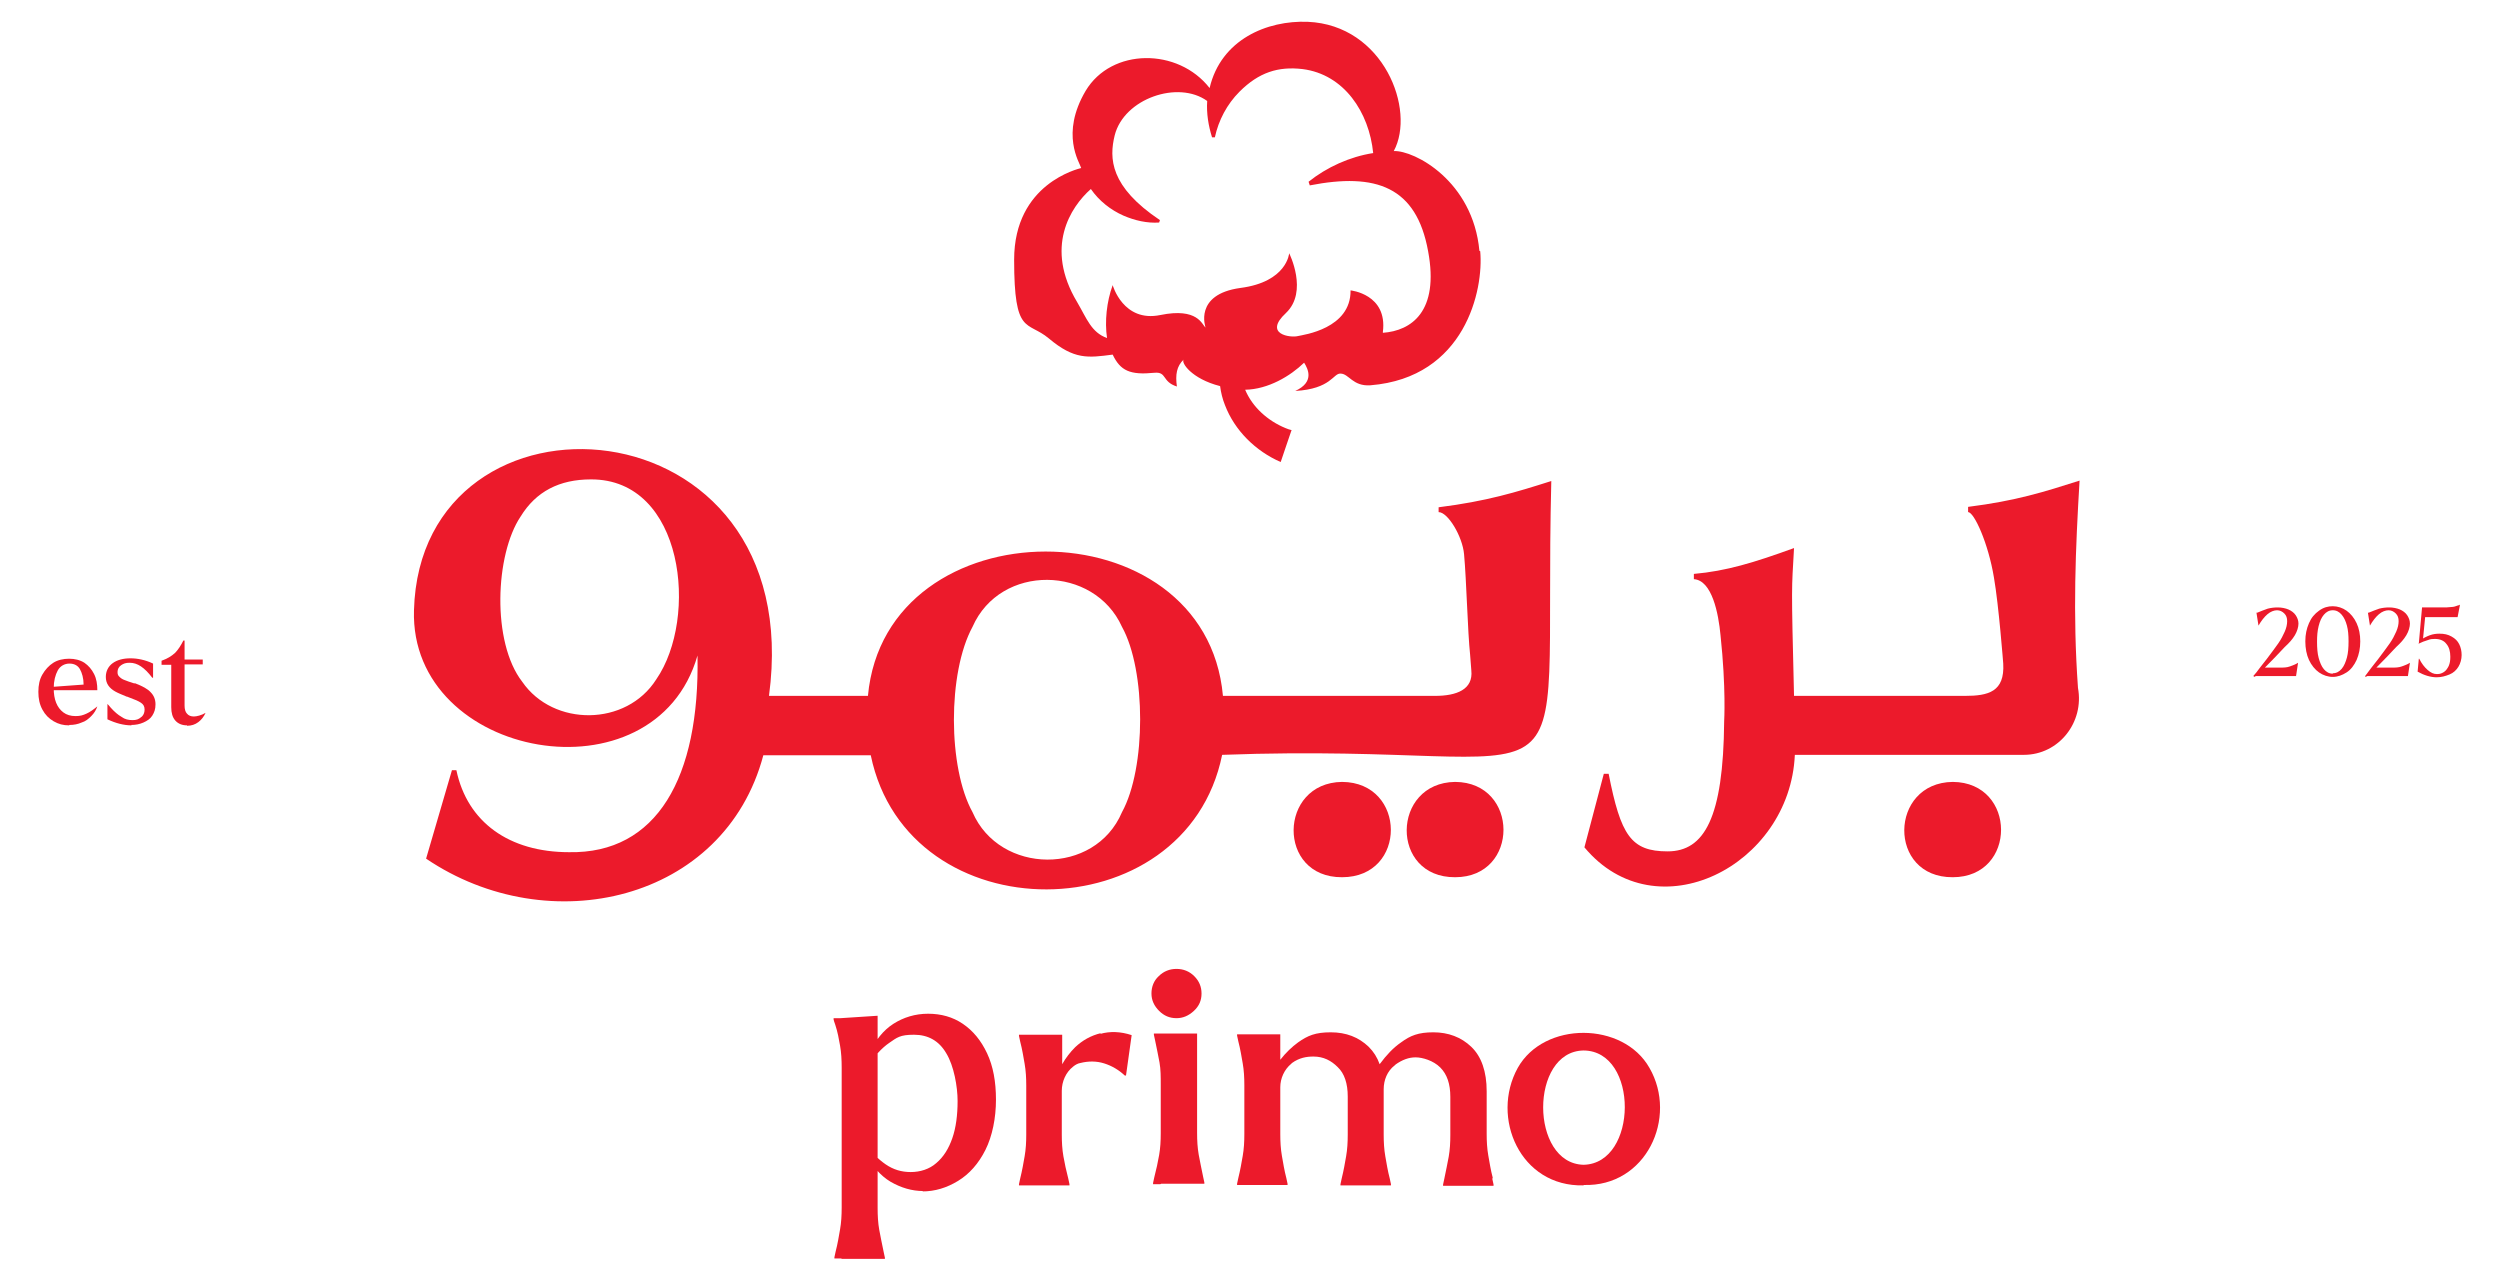
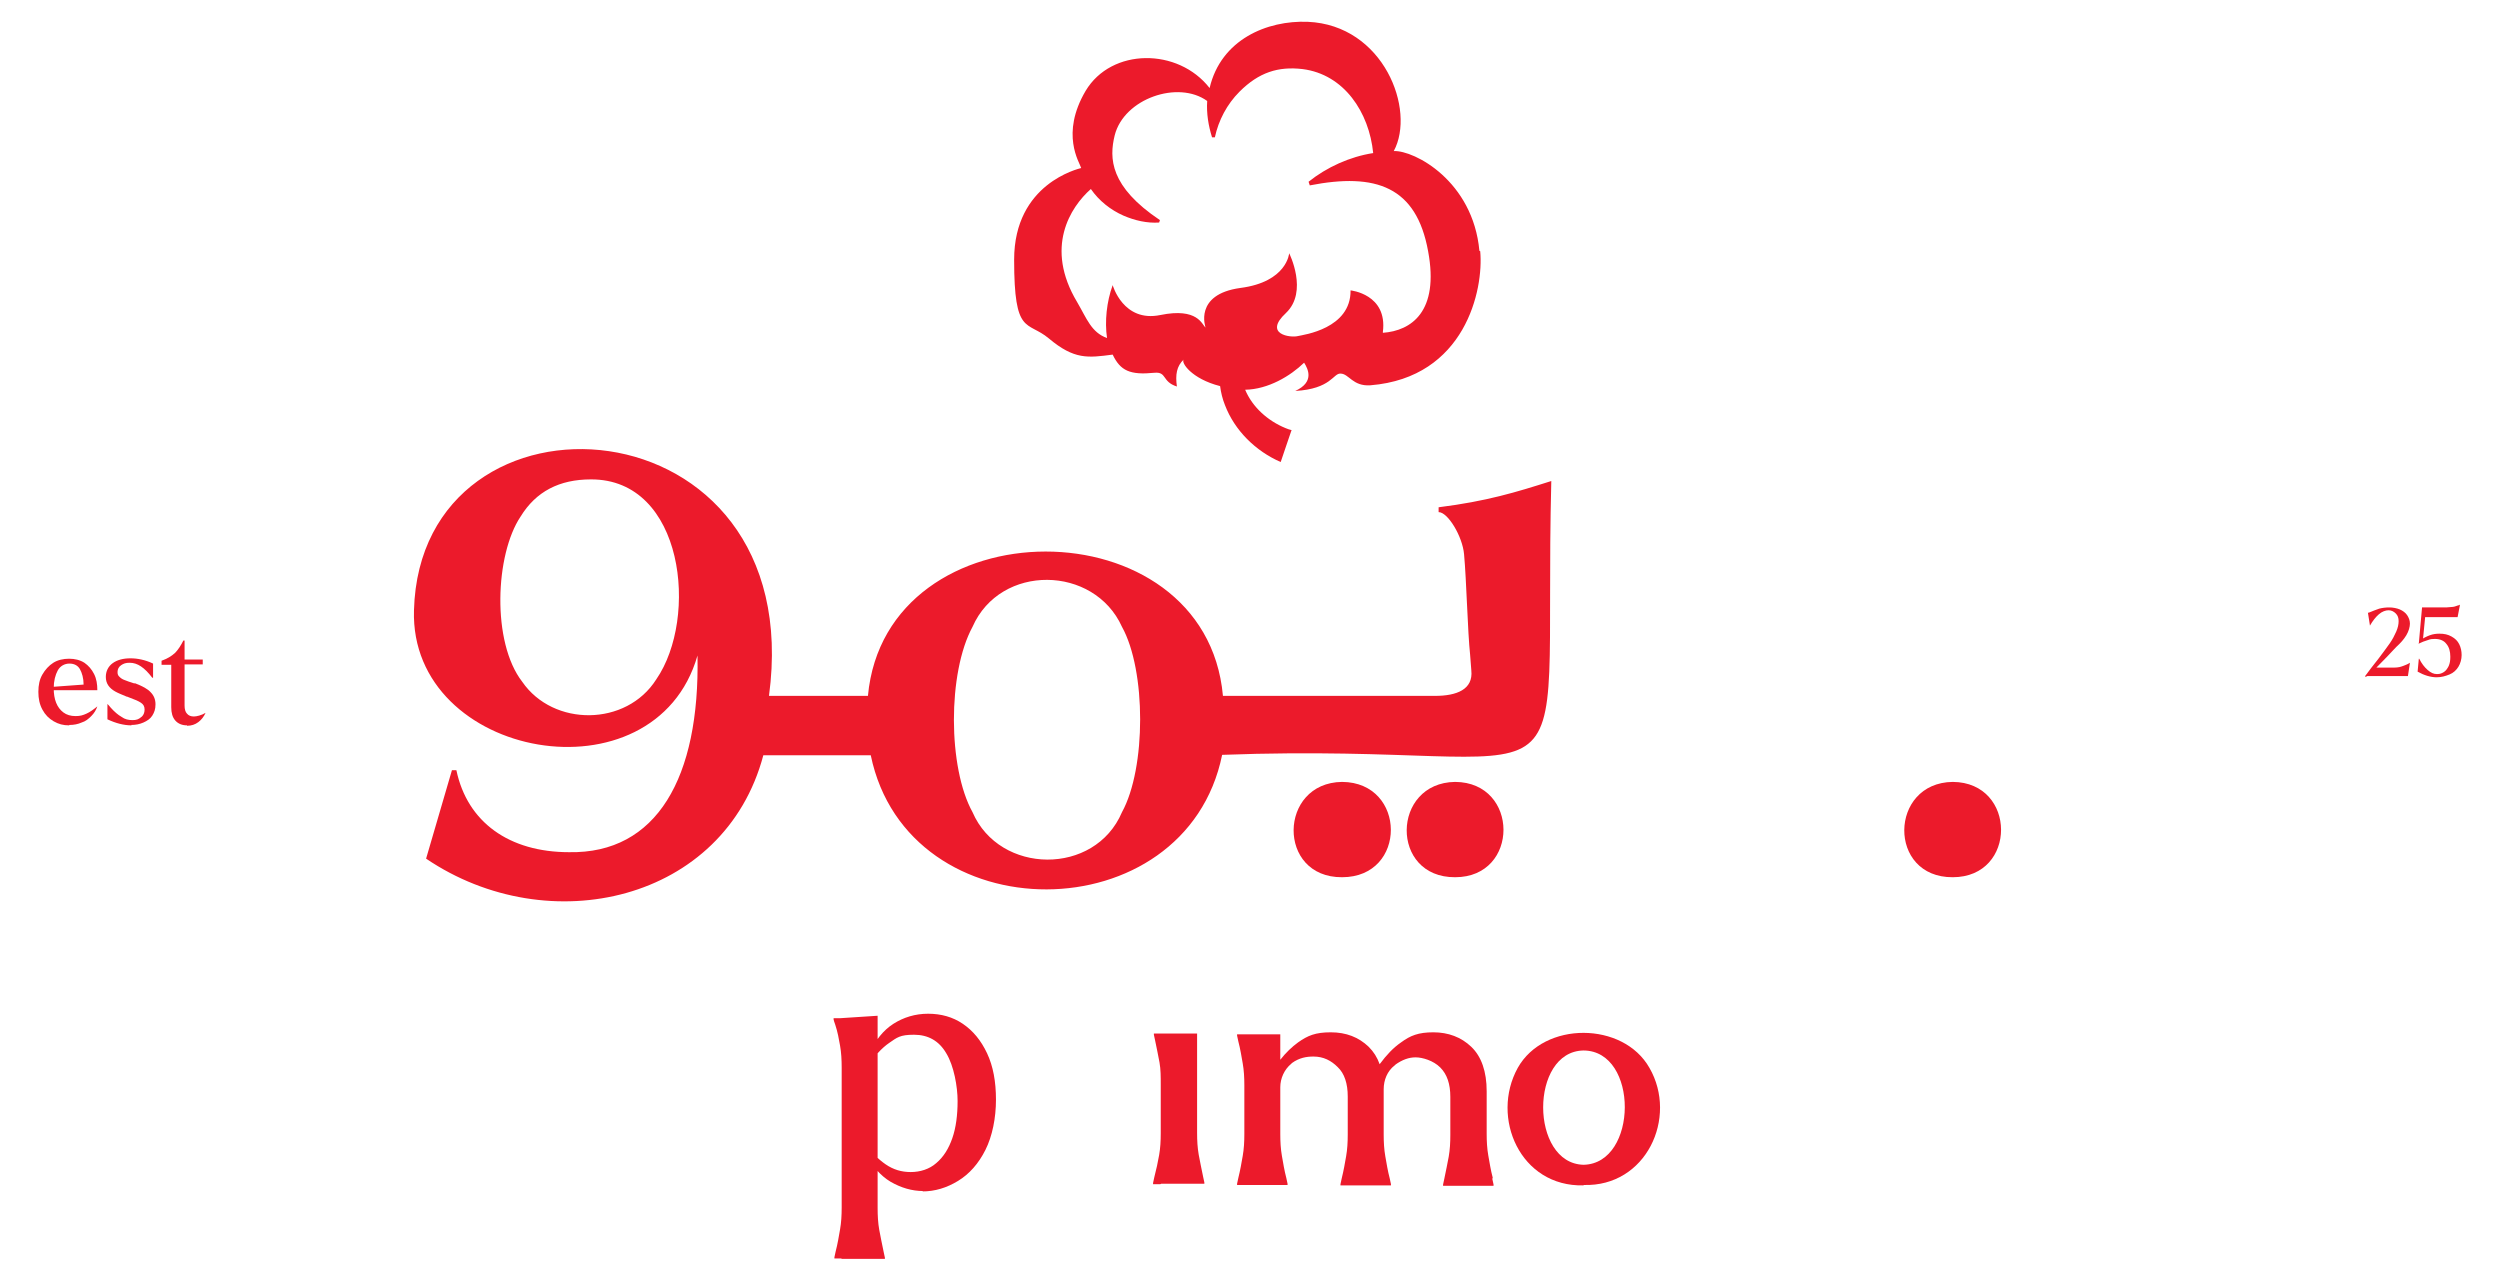
<svg xmlns="http://www.w3.org/2000/svg" viewBox="0 0 619 317" version="1.1" id="Layer_1">
  <defs>
    <style>
      .st0 {
        fill: #ec1a2b;
      }
    </style>
  </defs>
  <path d="M366.3,62.1c-1.6-17.3-16.1-24.9-21.2-24.7,5.5-10.2-2.5-31.2-21.3-32-10.1-.4-21.5,4.4-24.3,16.4-7.8-10-24.3-10-30.7.7-6.3,10.7-1.5,17.7-1.1,19.1-.6.2-16.6,3.8-16.6,22.7s3.2,15,8.6,19.5c6.3,5.3,9.7,4.8,15.8,4,1.9,4,4.3,5.1,10.3,4.5,3.2-.3,1.8,2.2,5.6,3.4-.4-2.9-.1-5,1.7-6.7-.8.7,1.9,4.8,9,6.6.2,1.6.6,3.2,1.2,4.7,2.4,6.3,7.6,11.4,13.8,14.1,0,0,2.7-8,2.7-7.9-.5-.1-1-.3-1.5-.5-4.4-1.8-8.2-5.2-10-9.5,5.7-.1,11.2-3.4,14.6-6.7,1,1.6,2.6,4.8-2.2,7,8.9-.5,9.4-4.4,11.2-4.3,2.1,0,3,3.2,7.4,2.9,23.5-1.9,28.1-23.7,27.2-33.2h0ZM342.4,82.2c1.2-9.4-8-10.3-8-10.3.1,9.5-11.7,11-13,11.3-1.8.5-8.7-.4-3-5.7,5.6-5.3.8-14.8.8-14.8,0,0-.5,7.1-12.1,8.6-11.6,1.6-8.6,9.8-8.6,9.8-.9-.7-1.9-5-11.2-3.1-9.2,1.9-11.8-7.4-11.8-7.4-1.5,4.1-2,9-1.4,13.1-3.9-1.4-5-4.8-7.4-8.9-8.1-13.5-1.7-23.5,3.4-28,2,2.9,4.9,5.2,8.1,6.6,2.8,1.2,5.8,1.9,8.8,1.7l.2-.6c-12.4-8.3-12.6-15.3-11.2-21,2.3-9.1,15.7-13.7,22.9-8.5-.2,3.1.3,6.1,1.2,9h.7c.9-4.2,3-8.2,6.1-11.3,4.8-4.8,9.6-6.3,15.6-5.6,10.3,1.3,16.5,10.7,17.5,20.8-5.8.9-11.5,3.5-16,7.1l.3.9c16.4-3.2,26.4.3,29.3,16.3,2.8,15-4.2,19.7-11.2,20.2h0Z" class="st0" />
  <g>
    <path d="M17.1,179.6c-1.4,0-2.6-.3-3.8-1s-2.1-1.6-2.8-2.9c-.7-1.3-1-2.7-1-4.4s.3-3.1,1-4.3,1.6-2.2,2.7-2.9,2.5-1,3.9-1,2.7.3,3.8,1c1,.7,1.8,1.6,2.4,2.8s.8,2.5.8,4h-11.6v-.8s8.2-.6,8.2-.6c0-1.6-.4-2.9-.9-3.8s-1.4-1.4-2.6-1.4-2.3.6-2.9,1.7-1,2.6-1,4.4c0,1.4.2,2.6.6,3.6.4,1,1,1.8,1.8,2.4s1.8.9,3,.9,1.8-.2,2.7-.6,1.7-1,2.7-1.8h0c-.3.9-.8,1.7-1.5,2.4s-1.4,1.3-2.4,1.6c-.9.4-1.9.6-3,.6h0Z" class="st0" />
    <path d="M32.6,179.6c-1.9,0-3.9-.5-6-1.5v-3.8h0c.2.2.5.5.8.9.9,1,1.8,1.8,2.7,2.3.8.6,1.7.8,2.7.8s1.5-.2,2.1-.7c.6-.4.9-1.1.9-1.9s-.3-1.3-.9-1.7c-.6-.4-1.5-.8-2.9-1.3l-.5-.2h-.1c-1.2-.5-2.2-.9-2.9-1.3-.7-.4-1.3-.9-1.7-1.5-.4-.6-.6-1.3-.6-2.1,0-1.4.6-2.6,1.7-3.4s2.6-1.2,4.4-1.2,3.7.4,5.6,1.3v3.5h-.2c-1-1.3-1.9-2.2-2.8-2.8-.9-.6-1.8-.9-2.8-.9s-1.5.2-2.1.6c-.6.4-.9,1-.9,1.7s.2.9.5,1.2.7.6,1.3.8c.5.2,1.3.5,2.3.8h.3c1.8.7,3.1,1.4,3.8,2.2.8.8,1.2,1.8,1.2,3s-.3,2-.8,2.8-1.3,1.3-2.2,1.7-1.9.6-3,.6h0Z" class="st0" />
    <path d="M46.3,179.6c-1.2,0-2.2-.4-2.9-1.2s-1-1.9-1-3.3v-10.5h-2.4v-1c1.4-.5,2.4-1.1,3.3-1.9.8-.8,1.5-1.9,2.1-3.1h.3v16.1c0,.9.2,1.6.6,2,.4.5,1,.7,1.7.7s1.9-.3,2.9-.9c-.4.9-1,1.7-1.8,2.3-.8.6-1.7.9-2.8.9h0ZM41.6,163.6l1.6-.3h7v1.2h-8.6v-.9Z" class="st0" />
  </g>
  <g>
-     <path d="M558,167.4c.9-1.2,2-2.7,3.3-4.3,1.2-1.6,2.1-2.8,2.8-3.8.7-1,1.2-2,1.6-2.9.4-.9.6-1.8.6-2.6s-.2-1.4-.7-1.9-1.1-.8-1.8-.8-1.6.3-2.4,1-1.5,1.6-2.2,2.8h0l-.5-3.2s0,0,.1,0c0,0,0,0,.1,0,.9-.4,1.8-.7,2.6-1,.8-.2,1.6-.3,2.5-.3s1.9.2,2.6.5,1.4.8,1.8,1.4.7,1.3.7,2.1-.3,1.9-.9,2.9c-.6,1-1.4,1.9-2.5,2.9-1.4,1.5-3.1,3.3-5.2,5.4-.2.2-.3.3-.5.4-.1.1-.4.3-.6.5-.2.3-.4.5-.6.7-.2.2-.4.3-.7.4h0ZM559.8,165.3h4.6c1,0,1.8,0,2.6-.3s1.4-.5,2-.9h0s-.5,3.3-.5,3.3h-10.6l1.8-2.1h0Z" class="st0" />
-     <path d="M577.6,167.6c-1.2,0-2.4-.4-3.4-1.1s-1.9-1.8-2.5-3.1-.9-2.9-.9-4.6.3-3.1.9-4.5,1.4-2.3,2.5-3.1,2.2-1.1,3.4-1.1,2.4.4,3.4,1.1,1.9,1.8,2.5,3.1c.6,1.3.9,2.8.9,4.5s-.3,3.2-.9,4.6c-.6,1.3-1.4,2.4-2.5,3.1s-2.2,1.1-3.4,1.1ZM577.6,166.7c.9,0,1.6-.4,2.2-1.1.6-.7,1-1.7,1.3-2.8.3-1.1.4-2.5.4-4s-.1-2.8-.4-3.9c-.3-1.1-.7-2-1.3-2.7-.6-.7-1.3-1.1-2.2-1.1s-1.6.4-2.2,1.1c-.6.7-1,1.6-1.3,2.8s-.4,2.4-.4,3.9.1,2.9.4,4c.3,1.1.7,2.1,1.3,2.8.6.7,1.3,1.1,2.2,1.1h0Z" class="st0" />
    <path d="M585.6,167.4c.9-1.2,2-2.7,3.3-4.3,1.2-1.6,2.1-2.8,2.8-3.8.7-1,1.2-2,1.6-2.9.4-.9.6-1.8.6-2.6s-.2-1.4-.7-1.9-1.1-.8-1.8-.8-1.6.3-2.4,1-1.5,1.6-2.2,2.8h0l-.5-3.2s0,0,.1,0c0,0,0,0,.1,0,.9-.4,1.8-.7,2.6-1,.8-.2,1.6-.3,2.5-.3s1.9.2,2.6.5,1.4.8,1.8,1.4.7,1.3.7,2.1-.3,1.9-.9,2.9c-.6,1-1.4,1.9-2.5,2.9-1.4,1.5-3.1,3.3-5.2,5.4-.2.2-.3.3-.5.4-.1.1-.4.3-.6.5-.2.3-.4.5-.6.7-.2.2-.4.3-.7.4h0ZM587.5,165.3h4.6c1,0,1.8,0,2.6-.3s1.4-.5,2-.9h0s-.5,3.3-.5,3.3h-10.6l1.8-2.1h0Z" class="st0" />
-     <path d="M603.4,167.7c-1.6,0-3.2-.5-4.8-1.4l.3-3.2h.1c.6,1.2,1.3,2.1,2.1,2.8s1.5,1,2.3,1,1.2-.2,1.7-.5.9-.9,1.2-1.5c.3-.7.4-1.4.4-2.3,0-1.3-.3-2.4-1-3.2-.6-.8-1.6-1.2-2.8-1.2-.5,0-1.1,0-1.8.3-.7.2-1.5.5-2.3.9l.5-.9c.7-.5,1.5-.9,2.3-1.2s1.6-.4,2.4-.4c1.2,0,2.1.2,3,.7s1.5,1.1,1.9,1.9c.4.8.6,1.7.6,2.7s-.3,2.1-.8,2.9-1.2,1.5-2.2,1.9-2,.7-3.2.7h0ZM599.7,150.4h1s-.8,8.2-.8,8.2l-1,.7.8-8.9h0ZM599.9,150.4h4.8c.8,0,1.5,0,2.2-.1.6,0,1.2-.2,1.7-.4.2,0,.4-.1.5-.2l-.6,3.1h-8.7v-2.3Z" class="st0" />
+     <path d="M603.4,167.7c-1.6,0-3.2-.5-4.8-1.4l.3-3.2h.1c.6,1.2,1.3,2.1,2.1,2.8s1.5,1,2.3,1,1.2-.2,1.7-.5.9-.9,1.2-1.5c.3-.7.4-1.4.4-2.3,0-1.3-.3-2.4-1-3.2-.6-.8-1.6-1.2-2.8-1.2-.5,0-1.1,0-1.8.3-.7.2-1.5.5-2.3.9l.5-.9c.7-.5,1.5-.9,2.3-1.2s1.6-.4,2.4-.4c1.2,0,2.1.2,3,.7s1.5,1.1,1.9,1.9c.4.8.6,1.7.6,2.7s-.3,2.1-.8,2.9-1.2,1.5-2.2,1.9-2,.7-3.2.7h0ZM599.7,150.4h1s-.8,8.2-.8,8.2l-1,.7.8-8.9ZM599.9,150.4h4.8c.8,0,1.5,0,2.2-.1.6,0,1.2-.2,1.7-.4.2,0,.4-.1.5-.2l-.6,3.1h-8.7v-2.3Z" class="st0" />
  </g>
  <g>
-     <path d="M272.6,255.8c-2.5.6-4.6,1.8-6.4,3.5-1.2,1.2-2.3,2.6-3.2,4.2v-7.3h-10.7v.3l.3,1.4c.5,1.9.8,3.8,1.1,5.5.3,1.7.4,3.5.4,5.4v12.1c0,1.9-.1,3.7-.4,5.4-.3,1.7-.6,3.5-1.1,5.5l-.3,1.4v.3h12.5v-.3l-.3-1.4c-.5-1.9-.9-3.8-1.2-5.5-.3-1.7-.4-3.5-.4-5.4v-10.8c0-2.3,1-4.6,2.8-6,.6-.5,1.2-.8,1.8-.9,2-.5,4-.5,5.9.1s3.6,1.6,5.1,3h.3l1.4-10c-2.7-.9-5.4-1-7.8-.3h0Z" class="st0" />
    <g>
-       <path d="M291.3,252.1c-1.7,0-3.1-.6-4.3-1.8s-1.9-2.6-1.9-4.3.6-3.2,1.8-4.3c1.2-1.2,2.7-1.8,4.4-1.8s3.2.6,4.4,1.8c1.2,1.2,1.8,2.6,1.8,4.3s-.6,3.1-1.9,4.3-2.7,1.8-4.3,1.8h0Z" class="st0" />
      <path d="M287.3,293.2h-1.8v-.3l.3-1.4c.5-1.9.9-3.8,1.2-5.5.3-1.7.4-3.5.4-5.4v-12.1c0-1.9,0-3.7-.3-5.4-.3-1.7-.7-3.5-1.1-5.5l-.3-1.4v-.3h10.7v24.6c0,1.9.1,3.7.4,5.4.3,1.7.7,3.5,1.1,5.5l.3,1.4v.3h-10.7Z" class="st0" />
    </g>
    <path d="M369.6,291.6c-.5-1.9-.8-3.8-1.1-5.5-.3-1.7-.4-3.5-.4-5.4v-10.5c0-4.9-1.3-8.6-3.8-11-2.5-2.4-5.7-3.6-9.4-3.6s-5.7.8-8,2.5c-1.9,1.3-3.6,3.1-5.3,5.4-.6-1.7-1.5-3.1-2.7-4.3-2.5-2.4-5.6-3.6-9.4-3.6s-5.7.8-8.1,2.5c-1.5,1.1-3,2.5-4.4,4.3v-6.3h-10.7v.3l.3,1.4c.5,1.9.8,3.8,1.1,5.5.3,1.7.4,3.5.4,5.4v12.1c0,1.9-.1,3.7-.4,5.4-.3,1.7-.6,3.5-1.1,5.5l-.3,1.4v.3h12.5v-.3l-.3-1.4c-.5-1.9-.8-3.8-1.1-5.5-.3-1.7-.4-3.5-.4-5.4v-11.6c0-2.2,1-4.4,2.7-5.8,0,0,.1-.1.2-.2,1.8-1.3,3.6-1.6,5.3-1.6,2.5,0,4.4,1,6,2.6,1.7,1.6,2.5,4.1,2.5,7.3v9.4c0,1.9-.1,3.7-.4,5.4-.3,1.7-.6,3.5-1.1,5.5l-.3,1.4v.3h12.5v-.3l-.3-1.4c-.5-1.9-.8-3.8-1.1-5.5-.3-1.7-.4-3.5-.4-5.4v-11.2c0-2.3.9-4.5,2.7-5.9,0,0,.2-.1.2-.2,1.7-1.2,3.3-1.8,5-1.8s4.4.8,6.1,2.5,2.5,4.1,2.5,7.3v9.4c0,1.9-.1,3.7-.4,5.4-.3,1.7-.7,3.5-1.1,5.5l-.3,1.4v.3h12.5v-.3l-.3-1.4h0Z" class="st0" />
    <path d="M392.1,293.5c-15.7.4-23.1-16.8-16.3-29.1,6.5-11.6,26.1-11.5,32.6,0,7.1,12.3-.8,29.5-16.3,29h0ZM392.1,288.4c13.5-.3,13.7-28.2,0-28.3-13.4.2-13.3,28,0,28.3Z" class="st0" />
    <path d="M208.4,311.6h-1.8v-.3l.3-1.4c.5-1.9.8-3.8,1.1-5.5s.4-3.5.4-5.4v-34.6c0-2-.1-3.8-.4-5.5-.3-1.7-.6-3.4-1.2-5.2-.2-.6-.4-1.1-.4-1.3v-.3c0,0,1.7,0,1.7,0l9.2-.6v47.6c0,1.9.1,3.7.4,5.4.3,1.7.7,3.5,1.1,5.5l.3,1.4v.3h-10.8ZM228.6,294.9c-2.8,0-5.5-.8-8.1-2.3-2.5-1.5-4.6-3.9-6.2-7.1v-2.2c1.5,2,3.1,3.7,5,5,1.9,1.3,3.9,1.9,6.2,1.9s4.6-.7,6.3-2.2c1.8-1.5,3.1-3.6,4-6.2.9-2.6,1.3-5.7,1.3-9.2s-.9-8.7-2.8-11.8c-1.8-3.1-4.5-4.6-8-4.6s-4.2.7-6.1,2c-1.9,1.3-3.6,3.2-5.2,5.6l.3-3c1.4-3.2,3.4-5.7,5.9-7.3s5.4-2.5,8.6-2.5,6.1.8,8.6,2.5,4.5,4.1,6,7.3,2.2,7,2.2,11.5-.9,9-2.6,12.4c-1.7,3.4-4,6-6.8,7.7-2.8,1.7-5.7,2.6-8.9,2.6h0Z" class="st0" />
  </g>
  <g>
    <path d="M360.3,193.6c-15.8.2-16.2,23.7,0,23.6,16,0,15.9-23.5,0-23.6Z" class="st0" />
    <path d="M332.3,193.6c-15.8.2-16.2,23.7,0,23.6,16.2,0,16-23.5,0-23.6Z" class="st0" />
    <path d="M356.2,125.5v1.3c2.3,0,5.9,6,6.3,10.4.6,6.5.9,19.4,1.5,24.9.1,1.3.2,2.6.3,3.9.5,4.7-3.6,6.3-9,6.3-11.4,0-41.5,0-52.5,0-4.3-47.7-83.5-47.6-87.9,0h-24.5c10-74.3-86.3-80.2-87.9-21.2-1.1,37,59.7,47.9,70.2,11.2.6,30.3-10.1,49.1-31.8,48.7-14.8,0-25.2-7.4-27.9-20.3h-1.1l-6.4,21.9c30.4,20.6,73.9,10.6,83.5-25.6h26.6c9.2,44.5,78,44.1,87-.1,93.6-3.5,79.3,20.3,81.5-67.8-8.8,2.8-16,5-27.9,6.5h0ZM162.5,168.2c-7.4,11.7-25.5,11.8-33.2.6-7.6-9.8-6.7-31.5-.4-40.9,3.8-6.2,9.6-9.2,17.4-9.2,23.1-.1,26.7,34.3,16.2,49.5h0ZM277.8,201.1c-6.7,15.8-30.3,15.5-37,0-6.1-11-6.2-34.5,0-45.9,6.9-15.7,30.1-15.3,37,0,6,10.8,6,35,0,45.9h0Z" class="st0" />
-     <path d="M514.5,170.2c-1.3-18.2-.6-34.4.4-51.2-8.8,2.8-15.7,5-27.6,6.5v1.3c1.5,0,5,7.7,6.4,16.2,1.2,6.9,2.3,21.3,2.3,21.3.4,7-3.7,8-9.5,8-9.3,0-33.3,0-42.3,0-.7-28.8-.6-25.7,0-36.6-9.9,3.6-16.8,5.7-24.8,6.4v1.3c4.5.3,6.1,8.5,6.6,13.9,1.4,13.1.9,21.3.9,21.3-.2,23.9-4.9,32.2-14,32.2s-11.6-4-14.6-19.2h-1.2l-4.8,18.2c17.8,21.4,50.9,4.6,52.1-22.9,9.2,0,46.8,0,56.7,0,8.7,0,15-8.1,13.4-16.6h0Z" class="st0" />
    <path d="M483.5,193.6c-15.8.2-16.2,23.7,0,23.6,16,0,15.9-23.5,0-23.6Z" class="st0" />
  </g>
</svg>